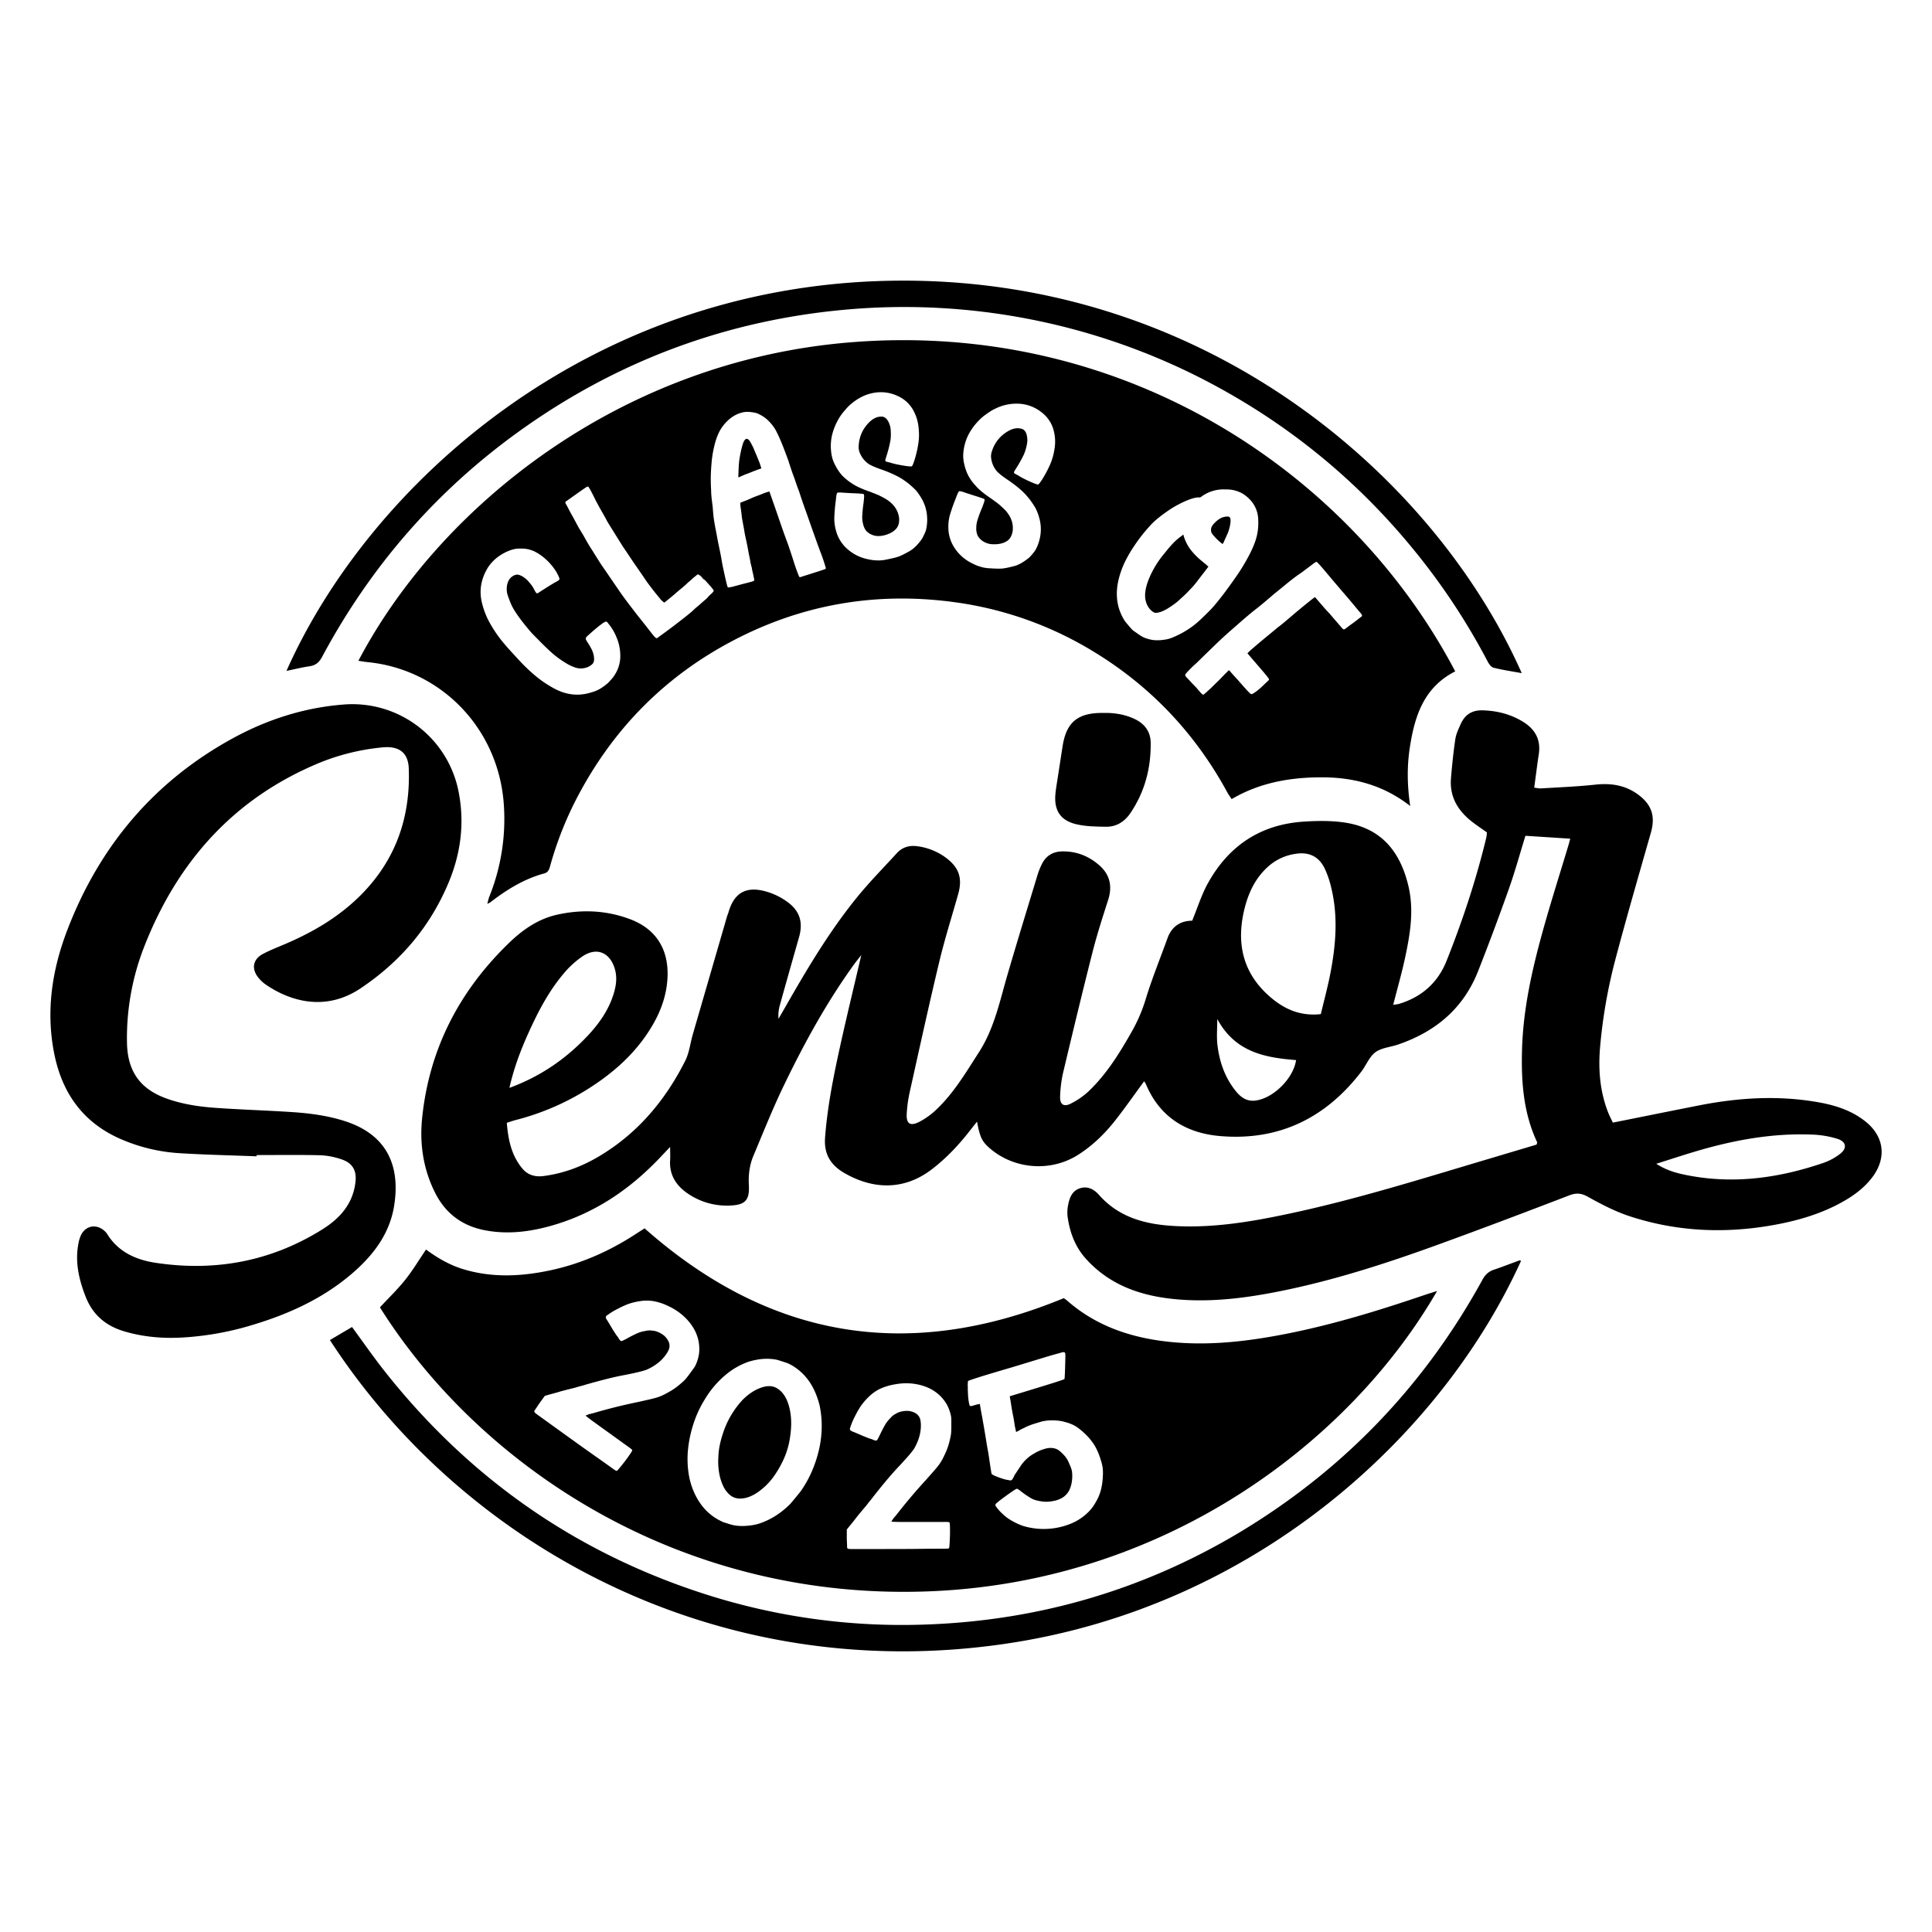
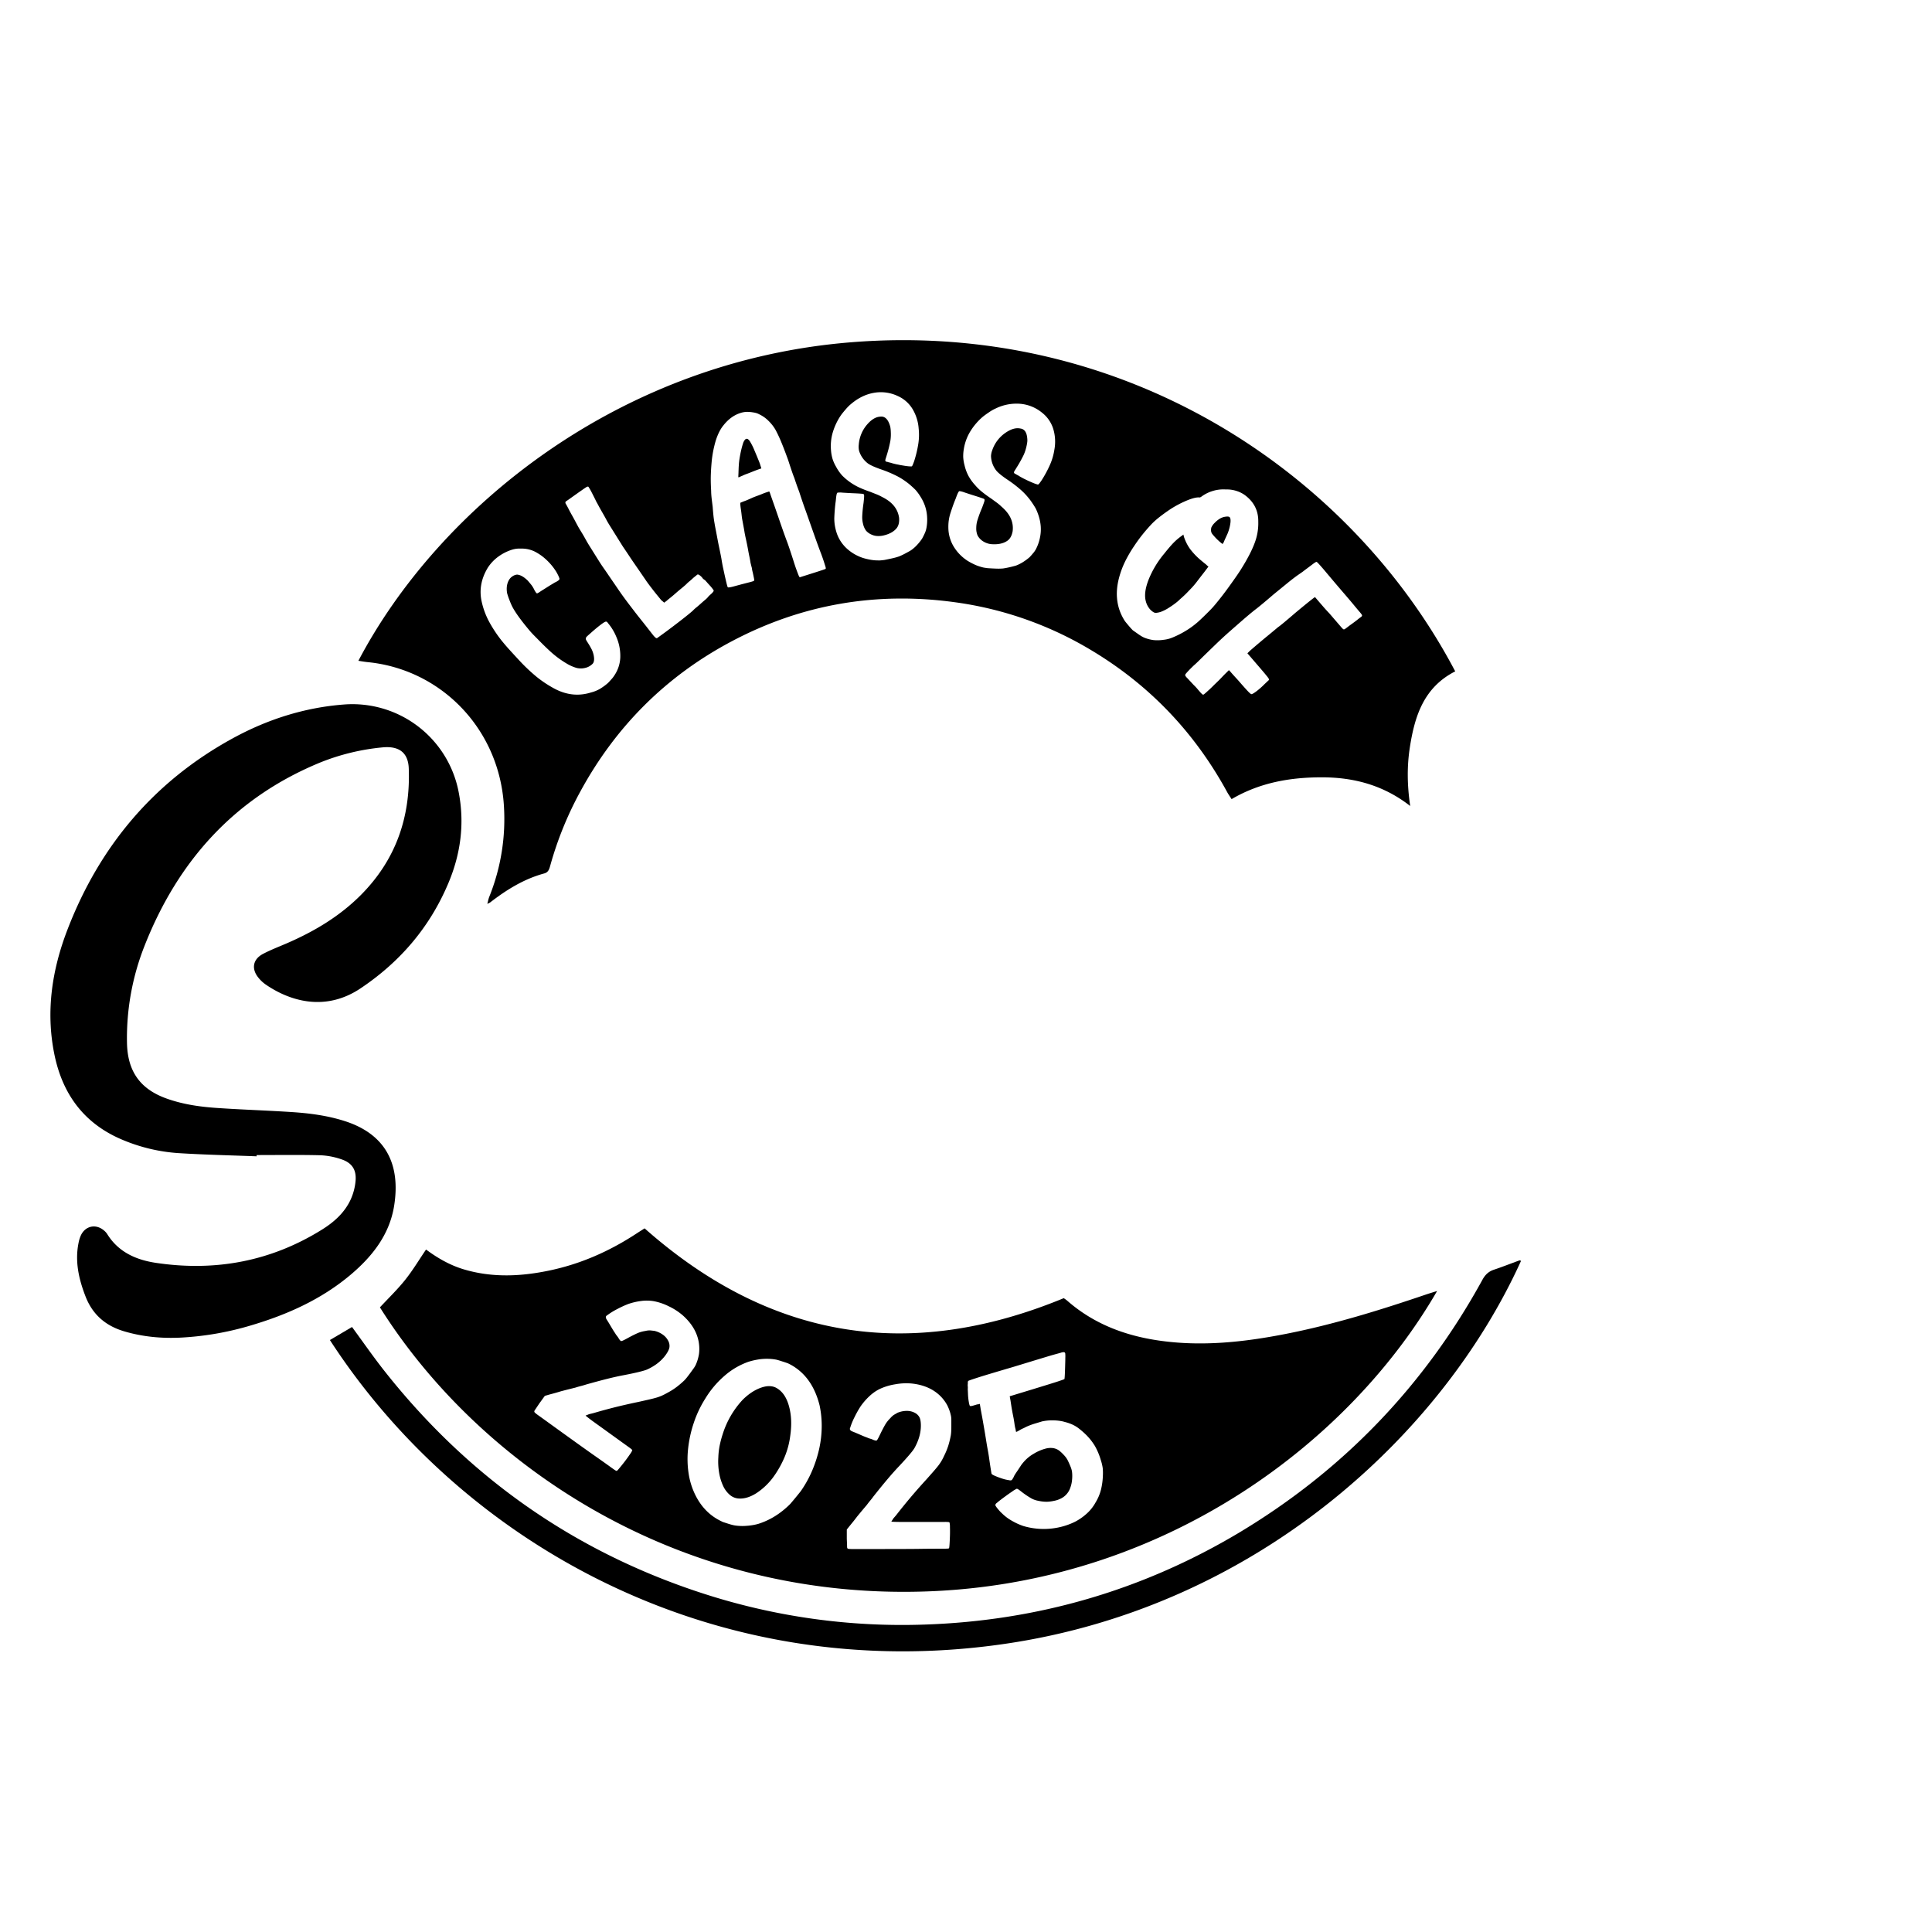
<svg xmlns="http://www.w3.org/2000/svg" viewBox="0 0 2000 2000" data-sanitized-data-name="Layer 1" data-name="Layer 1" id="Layer_1">
-   <path d="M1931.36,1161.15c-13.72-11.05-29.89-16.5-46.81-19.68-42.18-7.87-84.21-5.35-126.06,2.91-29.37,5.8-58.74,11.73-88.88,17.76-1.55-3.36-3.49-7-5-10.84-8.58-22.14-10.25-45.09-8.1-68.56a539.68,539.68,0,0,1,15.72-89.51c11.64-43.92,24.31-87.58,36.76-131.27,4.73-16.63,1.12-28.63-12.76-39.08-13.39-10.08-28.44-12.41-44.91-10.61-18.57,2-37.32,2.74-56,3.88-2.38.16-4.8-.52-7.11-.79,1.63-12,3-23.19,4.69-34.31,2.4-15.36-3.7-26.27-16.63-34.1-12.76-7.74-26.54-11.19-41.41-11.61-11.2-.32-18.51,4.59-22.85,14.42-2.19,5-4.7,10.12-5.47,15.43-2,13.35-3.34,26.83-4.48,40.28-1.63,19.15,7,33.63,21.64,45.07,5,3.92,10.37,7.44,15.5,11.13a40.08,40.08,0,0,1-.52,5.15c-10.49,43.68-24.6,86.19-41.21,127.87-9.06,22.72-25.8,37.43-49.2,44.53a39.89,39.89,0,0,1-6,.89c4.34-17.08,9-33.19,12.46-49.53,5.16-24.35,9.19-48.66,3.16-73.76-8.49-35.38-28-59.42-65.13-65.21-13.86-2.15-28.32-2-42.42-1.11-45.26,2.7-78.64,25-100.24,64.42-6.41,11.73-10.43,24.77-15.95,38.21-11.69,0-21,5.54-25.55,18.08-7.42,20.61-15.76,40.94-22.18,61.84a166.64,166.64,0,0,1-14.17,33.71c-12.58,22.26-25.88,44.08-44.35,62a78.77,78.77,0,0,1-19.62,13.79c-7.25,3.62-11.22.62-10.85-7.48a129.08,129.08,0,0,1,2.94-24c10-42,20.09-84,30.73-125.87,4.61-18.11,10.41-35.92,16.09-53.74,4.36-13.72,2-25.62-8.73-35.28-11-9.87-23.94-15.06-38.84-14.81-9.6.18-16.73,4.42-21,13a73.52,73.52,0,0,0-4.38,10.74c-10.58,34.85-21.32,69.65-31.5,104.62-7.91,27.18-13.55,55-29.29,79.46-13.49,20.92-26.07,42.41-44.37,59.65a76.84,76.84,0,0,1-17.16,12.36c-9.87,5.06-14,2.1-13.24-8.82a140.41,140.41,0,0,1,2.68-20.14c10.15-45.63,20.12-91.3,31-136.74,5.63-23.49,12.95-46.58,19.52-69.82,4.71-16.62.95-27.74-13-38a63.3,63.3,0,0,0-29.37-11.67c-8.18-1.14-15.43,1-21.11,7.19-13.71,15-28.05,29.55-40.88,45.29-29.06,35.65-52.4,75.13-75.16,115-2.13,3.74-4.32,7.46-6.47,11.19a40,40,0,0,1,1.55-14.62q9.74-34.95,19.71-69.81c4.27-14.92,1.14-26.67-11.26-36a69.54,69.54,0,0,0-19.48-10.32c-22.51-7.54-36.2-1.16-42.44,21-.35,1.24-.95,2.4-1.32,3.64q-17.79,61.31-35.57,122.58c-2.58,9-3.57,18.7-7.69,26.88-20.57,40.91-49.13,75-88.83,98.73-17.87,10.7-37.1,18-57.92,20.67-8.65,1.1-16.17-.94-21.83-7.68-11.49-13.71-14.75-30.14-16.16-47.44,3.83-1.2,6.53-2.17,9.3-2.88a262.11,262.11,0,0,0,78.45-34.55c26.31-17.17,48.83-38.13,64.38-65.83,8.34-14.85,13.55-30.61,14.25-47.77,1.16-28.55-11.87-49.56-38.5-59.64-24.77-9.37-50.44-10.49-76.2-4.66-19.5,4.42-35.48,15.67-49.48,29.22-51.5,49.8-82.71,110-89.9,181.69-2.68,26.74,1.34,52.91,13.64,77.2,10.59,20.87,27.59,33.73,50.6,38.32,24,4.81,47.63,1.78,70.79-4.91,43.29-12.5,79.33-36.77,110.25-69.1,3.47-3.63,6.9-7.27,11.49-12.12,0,5.74.22,9.52,0,13.28-1.14,16.38,6.83,27.72,20,36.13A71.18,71.18,0,0,0,755,1248c16.28-.51,21.07-5.16,20.22-21.25-.56-10.57.66-20.68,4.73-30.32,10-23.75,19.52-47.76,30.66-71,21.25-44.25,44.76-87.31,73.59-127.22,1.92-2.66,4-5.2,7.41-9.52-7.8,33.48-15.34,64.46-22.18,95.57-6.79,30.88-12.95,61.84-15.33,93.49-1.24,16.67,5.6,28,19.22,36.1,28.21,16.65,61.07,19.85,91.44-3.49,15-11.54,27.76-25.09,39.3-39.93,2.21-2.85,4.48-5.68,7.35-9.33,3.1,16.67,5.31,20.94,14,28.26,25.28,21.25,62.46,23.85,90.34,6.29,14.94-9.43,27.46-21.56,38.34-35.29,10.37-13.12,19.93-26.9,30.3-41a24.07,24.07,0,0,1,1.84,2.91c14.21,34,41.45,50.73,76.57,53.76,60.87,5.25,109.47-18.48,146.42-66.65,5.09-6.63,8.29-15.47,14.65-20.14s15.7-5.23,23.59-8c38.68-13.24,67.54-37.39,82.7-76Q1546.78,963,1562,920.09c6.44-18.16,11.52-36.79,17.12-54.89,15.53,1,30.72,2,46.41,3-.74,2.68-1.3,4.85-1.94,7-8.45,28.09-17.35,56.06-25.3,84.29-11.71,41.67-21.5,83.76-22.7,127.34-.89,32.87,1.38,65.21,15.64,95.58.2.45-.25,1.19-.56,2.47l-45.86,13.68c-70.16,20.82-139.94,42.94-211.63,58.12-38.29,8.12-76.82,14.54-116.18,12.54-30.08-1.51-58.15-8.3-79.32-32.26-5-5.71-11.77-9.51-19.89-6.8s-10.66,9.94-12.09,17.37a38.17,38.17,0,0,0-.45,12.52c2.34,16.29,8,31.19,19.33,43.54,24.75,27.12,56.87,38,92.25,41.33,37,3.51,73.49-1.22,109.68-8.57,56.39-11.45,110.94-29.25,164.89-48.91,44.53-16.2,88.84-33,133.1-50,7.29-2.79,12.52-2.37,19.54,1.59,14,7.85,28.53,15.35,43.75,20.27,48.17,15.65,97.47,17.84,147.29,9,26.21-4.65,51.53-12,74.69-25.49,11.26-6.57,21.42-14.48,29.16-25.12C1953.15,1198.08,1950.23,1176.33,1931.36,1161.15ZM546.74,1070c10.07-22.39,21.33-44.14,37.38-62.89a94,94,0,0,1,19.27-17.35c14.42-9.44,27.8-3.83,32.93,12.78,2.89,9.36,1.46,18.49-1.47,27.51-5.27,16.26-14.93,29.87-26.5,42.18-22.41,23.8-48.58,42-81,53.93C532,1105.51,538.85,1087.58,546.74,1070Zm752.51,69.34c-8.8,1-14.86-3.55-19.9-9.75-11.33-14-17-30.38-19.06-47.92-1-8.22-.17-16.65-.17-26.81,18.51,34.31,49.23,40,81.57,42.53C1339,1116.45,1317.86,1137.25,1299.25,1139.36Zm78.13-132.67c-2.76,14.5-6.67,28.78-10.07,43.13-21,2.35-37.45-5-51.87-17.29-28.65-24.33-35.9-55.46-27.33-91,4.09-16.91,11.18-32.28,24.42-44.22A53.91,53.91,0,0,1,1342,883.77c13.53-1.88,23.4,3.08,29.37,15.41a99.4,99.4,0,0,1,6.8,20.06C1385.23,948.42,1382.9,977.65,1377.38,1006.69ZM1904.17,1195a61.05,61.05,0,0,1-16.07,8.65c-45.81,15.72-92.57,22.41-140.68,13.1-10.84-2.09-21.71-4.78-32.84-12,14.09-4.46,26.48-8.55,39-12.31,40-12,80.74-19.66,122.75-17.9a100.15,100.15,0,0,1,25.57,4.31C1911.63,1181.89,1912.46,1189,1904.17,1195Z" />
  <path d="M1257.09,555.32c1,1.11,2,2.21,3.2,3.34s2.23,2.09,3.22,2.89,1.61,1.28,1.88,1.47.44-.19.93-.87,1-2.27,2-4.42,1.87-4.05,2.56-5.6a44.4,44.4,0,0,0,2.85-10.8c.39-3.34,0-5.37-1.06-6.15-.7-.48-2.08-.58-4.13-.29a15.24,15.24,0,0,0-5.7,2,25.56,25.56,0,0,0-5.41,4.38A15.81,15.81,0,0,0,1254,546a9.37,9.37,0,0,0-.31,3.47,6,6,0,0,0,1.32,3.39C1255.41,553.41,1256.12,554.22,1257.09,555.32Z" />
  <path d="M781,466.27a61.26,61.26,0,0,0-4.94-9.79c-1.88-2.58-3.57-2.93-5.1-1a11.09,11.09,0,0,0-1.84,3.74c-.58,1.79-1.16,3.86-1.73,6.25s-1.1,5-1.6,7.91a72.38,72.38,0,0,0-1,8.62c-.07.91-.13,2-.17,3.22s-.1,2.5-.13,3.74-.1,2.39-.14,3.35a7.7,7.7,0,0,0,0,1.71c.06.17.39.12,1-.17s1.78-.78,3.49-1.52a36.15,36.15,0,0,1,3.85-1.61q2.75-1,5.53-2.15c1.88-.75,3.64-1.45,5.29-2.05s2.81-1,3.45-1.22l1.2-.39-1.66-5.29Q784,473.25,781,466.27Z" />
  <path d="M1506.44,695C1398.35,489.47,1164.2,331.52,880.85,354.34,639.46,373.78,453.44,527.12,371,684.06c3.35.49,6.47,1.07,9.61,1.38,75.39,7.4,135.83,68.27,141,148.16a215.56,215.56,0,0,1-15.14,94.81c-.81,2.06-1.2,4.29-2,7.27a30.7,30.7,0,0,0,2.94-1.49c17-13.13,35-24.33,55.95-30,4.22-1.13,5.21-4.33,6.16-7.78a362.09,362.09,0,0,1,30.73-76.1c36.83-68.1,89.32-120.6,157.75-156.71,72.46-38.23,149.56-51.33,230.76-40.13a370.45,370.45,0,0,1,141.36,49.9c60.11,36.06,106.71,85.1,140.25,146.63,1.3,2.4,2.93,4.65,4.58,7.25,29.4-17.25,61-22.62,93.7-22.57s63.43,8,91.19,29.68c-3.24-21.9-3.35-41.54-.31-61.08C1464.53,741.13,1474,711.47,1506.44,695ZM642.12,680.48a35.76,35.76,0,0,1-6,18.53,28.6,28.6,0,0,1-3.33,4.32c-1.52,1.69-2.62,2.89-3.34,3.63a58.05,58.05,0,0,1-8.45,6.18,35.91,35.91,0,0,1-9.21,3.7q-20.24,6.38-40.18-5.27a116.81,116.81,0,0,1-16.21-11,186.06,186.06,0,0,1-16.81-15.78q-6.51-7-10.68-11.61c-2.79-3.05-5.56-6.26-8.35-9.68a135.51,135.51,0,0,1-13.76-20.91,81.21,81.21,0,0,1-7.16-19.76q-4-17.94,6.24-35a42.65,42.65,0,0,1,10.16-11,48.81,48.81,0,0,1,13.63-7.32,28.93,28.93,0,0,1,5-1.32,25.48,25.48,0,0,1,5.35-.27A30.67,30.67,0,0,1,553,570.7a51.08,51.08,0,0,1,11.34,7.65,60.2,60.2,0,0,1,10,11.27,37.69,37.69,0,0,1,3.12,5.29,25.18,25.18,0,0,1,1.67,3.9,1.87,1.87,0,0,1-.6,1.7,18.53,18.53,0,0,1-4.15,2.48c-2.83,1.71-5,3-6.46,3.92L562,610.65c-1.18.74-2.27,1.43-3.26,2.09a11.69,11.69,0,0,1-2,1.21,1.1,1.1,0,0,1-1.44,0,18.29,18.29,0,0,1-2-3,28.73,28.73,0,0,0-3.2-5.39c-1.15-1.45-2.46-3-3.9-4.65q-6-5.79-11-6.09a10.6,10.6,0,0,0-4.69,1.77,11.44,11.44,0,0,0-3.78,4.07c-2.08,3.83-2.66,8.29-1.77,13.39a64.12,64.12,0,0,0,2.16,6.48c1.06,2.77,2,5.06,2.86,6.82q4.43,8.83,16.75,23.63a86.83,86.83,0,0,0,6.07,6.77l7.7,7.81q4,4,7.6,7.36c2.4,2.23,4.4,4,6,5.26a99.25,99.25,0,0,0,12.23,8.55,43.42,43.42,0,0,0,10.41,4.67,18.4,18.4,0,0,0,9.09,0,15.48,15.48,0,0,0,7.6-4.23c1.63-1.68,2-4.71,1.1-9.09a27.07,27.07,0,0,0-1.86-5.51,76.23,76.23,0,0,0-3.84-6.7c-.85-1.3-1.49-2.33-1.92-3.1a3.18,3.18,0,0,1-.48-2,3.69,3.69,0,0,1,1.05-1.8c.58-.6,1.59-1.5,3-2.72,4-3.62,7.54-6.61,10.66-9s5.08-3.63,5.92-3.74a4.68,4.68,0,0,1,1,.05,6.35,6.35,0,0,1,1.35,1.52,52.8,52.8,0,0,1,8.42,13.76A49.52,49.52,0,0,1,642.12,680.48ZM737,614.08c-.62.6-1.36,1.24-2.19,2a13.35,13.35,0,0,0-2.06,2.19,24.14,24.14,0,0,1-3.18,3c-1.43,1.21-2.83,2.43-4.22,3.69s-2.87,2.54-4.44,3.82a32,32,0,0,0-3.61,3.29c-2,1.84-5.7,4.85-11,9s-11,8.47-17.09,13q-8.58,6.26-9.23,6.65a3.9,3.9,0,0,1-1.16-.44,17.76,17.76,0,0,1-2.39-2.39c-.95-1.2-2.62-3.31-5-6.38s-5-6.37-7.85-9.94-5.54-7-8.12-10.39-4.48-5.82-5.68-7.44c-3.45-4.58-6.81-9.21-10-13.92s-6.05-8.82-8.42-12.29q-3.94-5.85-6.57-9.56c-1.74-2.48-3.2-4.69-4.4-6.61s-2.29-3.63-3.22-5.12-1.94-3.1-3-4.81L610,564.79c-1.07-1.73-2-3.3-2.83-4.77l-2.52-4.52c-.87-1.55-2-3.39-3.3-5.53-1.16-1.84-2.17-3.54-3-5.07s-1.74-3.22-2.68-5-2-3.78-3.27-6-2.7-4.84-4.29-8c-1.1-2.08-1.88-3.49-2.32-4.19a2.64,2.64,0,0,1-.51-1.76,2.55,2.55,0,0,1,1.25-1.38c.69-.44,2.09-1.39,4.12-2.87,4.54-3.23,8-5.7,10.41-7.38s4.17-2.91,5.31-3.63a5.27,5.27,0,0,1,2.06-1l.7.18,1.2,1.92c.7,1.14,1.47,2.54,2.31,4.18s1.7,3.36,2.57,5.08,1.57,3.14,2.06,4.23q.67,1.08,2.38,4.3c1.15,2.15,2.43,4.42,3.82,6.83s2.74,4.76,4,7.15,2.32,4.19,3.12,5.47l14.15,22.66q3.42,5,6.26,9.3c1.9,2.89,3.84,5.74,5.79,8.57l6,8.7c2.06,3,4.33,6.28,6.77,9.89,1.4,1.92,2.93,4,4.61,6.18s3.36,4.35,5,6.38,3.12,3.8,4.34,5.31a10.79,10.79,0,0,0,2.7,2.64l1.36,1.22,2.65-2q.93-.87,3.51-2.92t5.45-4.6c1.92-1.68,3.9-3.37,5.91-5s3.74-3.12,5.14-4.38a32,32,0,0,1,3.49-3.22q2.26-1.86,3.91-3.49c2.25-1.8,3.57-2.87,3.94-3.2a1.34,1.34,0,0,1,1.28-.34,7,7,0,0,1,2.23,1.43,10.42,10.42,0,0,1,2.19,2.33,7.63,7.63,0,0,0,2.46,2c.58.62,1.4,1.51,2.4,2.66s2.12,2.34,3.28,3.6a44.4,44.4,0,0,1,2.91,3.69,2.42,2.42,0,0,1,.52,1.3A12.79,12.79,0,0,1,737,614.08ZM854.7,588.86c-.1.21-4.64,1.75-13.61,4.58l-13,4.11-.64-.33c-.06-.16-.2-.47-.43-.93a24.74,24.74,0,0,1-1-2.45c-.47-1.16-1.07-2.79-1.81-4.84s-1.63-4.69-2.63-7.89c-1.36-4.33-2.8-8.67-4.27-13.07s-2.6-7.5-3.35-9.36c-2.78-7.58-5.33-14.89-7.72-21.89s-4.46-12.95-6.2-17.85c-1.51-4.28-2.48-7.06-2.89-8.34s-.77-1.88-1.09-1.78l-2.28.74a49.05,49.05,0,0,0-4.73,1.76c-1.79.74-3.68,1.45-5.66,2.17s-3.65,1.38-5,2-2.91,1.28-4.54,2-2.93,1.2-3.9,1.51c-1.55.66-2.55,1.06-3,1.22s-.66.39-.56.72a11.23,11.23,0,0,0,.08,2.34c.11,1.2.29,2.6.54,4.19s.45,3.26.64,5,.35,3.05.48,4.07c.25,1.32.62,3.34,1.11,6s1,5.26,1.39,7.76,1.05,5.52,1.83,9.07,1.37,6.57,1.82,9.07.91,5,1.43,7.47.86,4.22,1,5.25.45,2.36.76,3.58.56,2.25.81,3.05c.1.85.24,1.68.41,2.52s.33,1.47.48,2c1.21,5.42,1.75,8.25,1.63,8.47a1.54,1.54,0,0,1-.48.54,5.77,5.77,0,0,1-1.53.62c-.8.25-2,.6-3.65,1l-6.84,1.76c-3.57.95-6.32,1.71-8.28,2.23a37.42,37.42,0,0,1-4.32,1,17.19,17.19,0,0,1-1.79.17c-.27,0-.42-.09-.48-.25-.21-.09-.54-1-1-2.85s-1-4.07-1.64-6.88-1.3-5.93-2.06-9.38-1.38-6.88-1.9-10.24c-.41-2.34-1-5.25-1.71-8.72s-1.39-6.59-1.93-9.42q-1.17-6.26-2-10.6c-.58-2.89-1.08-5.61-1.51-8.11s-.82-5-1.09-7.6-.56-5.64-.81-9.24c-.33-2.72-.62-5-.85-6.86s-.41-3.53-.53-5-.19-2.79-.21-4-.1-2.52-.18-3.9c-.25-5.21-.29-9.82-.15-13.84s.41-8.18.79-12.54A114.73,114.73,0,0,1,741,455.94q3.21-10,8-15.74,7.56-9.51,17.41-12.64a23.33,23.33,0,0,1,6.24-1.18,34.74,34.74,0,0,1,6.76.5,26.93,26.93,0,0,1,3.53.74,19.23,19.23,0,0,1,3.53,1.53,33.31,33.31,0,0,1,9.07,6.51,43.24,43.24,0,0,1,7.35,9.42A143.42,143.42,0,0,1,809,458.22q2.89,7,6.94,18.15c1.12,3.53,2.3,7.11,3.54,10.78s2.21,6.26,2.87,7.81q.76,2.42,2.25,6.69c1,2.87,2,5.46,2.87,7.81.81,2.58,1.86,5.76,3.16,9.58s2.54,7.3,3.7,10.46c3.53,10,6.53,18.56,9.06,25.67s4.74,13.22,6.7,18.24c1.22,3.32,2.15,6,2.79,8s1.11,3.53,1.44,4.57a10.57,10.57,0,0,1,.52,2.08A1.58,1.58,0,0,1,854.7,588.86Zm104.11-41.15a24,24,0,0,1-1.8,5c-.91,2-1.76,3.64-2.54,5a52.07,52.07,0,0,1-5,6.28,38.22,38.22,0,0,1-6.3,5.58c-1.47.93-3.43,2-5.89,3.32s-4.62,2.3-6.42,3.06a62.11,62.11,0,0,1-7.6,2.11c-2.93.64-5.54,1.19-7.87,1.63-2,.25-3.49.41-4.4.45s-2.4,0-4.42-.06a47,47,0,0,1-6.47-.83,64,64,0,0,1-6.5-1.59,46,46,0,0,1-17-9.83,38.63,38.63,0,0,1-10.16-15.18,51.66,51.66,0,0,1-2.13-8.22,45.24,45.24,0,0,1-.64-8.3c.08-2.19.23-5,.5-8.35s.61-6.42,1-9.13c.12-1.17.24-2.31.35-3.41s.26-2,.39-2.68c.27-1.51.64-2.38,1.14-2.56a21.6,21.6,0,0,1,5.3,0c4.73.29,8.47.51,11.26.62s4.92.24,6.44.33l3,.25a2.09,2.09,0,0,1,1,.33,3.82,3.82,0,0,1,.48,2.37c0,1.1-.21,3.33-.58,6.73a131.52,131.52,0,0,0-1.38,14.05,27.73,27.73,0,0,0,.86,7.66,18.52,18.52,0,0,0,3.23,7.17,16.27,16.27,0,0,0,6.38,4.24c2.91,1.23,6.46,1.48,10.62.78q9.25-1.95,13.83-6.94,3.83-4,3.25-11.5-1.92-14-17.64-21.65a45.85,45.85,0,0,0-6.07-2.87c-2.13-.83-4.14-1.63-6-2.38q-5.91-2-11-4.29a60.8,60.8,0,0,1-18.11-12.54,45.92,45.92,0,0,1-6.61-9.54,38.91,38.91,0,0,1-3.51-7.91,43.44,43.44,0,0,1-1.51-8.25,50.21,50.21,0,0,1,1.67-18.61,63.16,63.16,0,0,1,8.74-18.44c1.26-1.74,3-3.84,5.14-6.3a41.85,41.85,0,0,1,5.68-5.54q10.93-9.07,23.45-11.17A40.81,40.81,0,0,1,929,409.8,34.17,34.17,0,0,1,944.41,423,45.76,45.76,0,0,1,951,443.61a60.28,60.28,0,0,1-.41,16.05,117.87,117.87,0,0,1-4.34,18c-.76,2.05-1.28,3.39-1.59,4a2.9,2.9,0,0,1-.95,1.19l-1.76-.06c-1,0-2.19-.16-3.55-.33s-2.85-.43-4.46-.7-3-.52-4.19-.81c-.85-.12-1.86-.33-3.06-.62s-2.29-.57-3.31-.86a26.93,26.93,0,0,0-2.68-.75,11.16,11.16,0,0,1-1.92-.55c-1.53-.09-2.3-.66-2.34-1.66a14.21,14.21,0,0,1,.64-2.43l1.53-5a123.82,123.82,0,0,0,3.08-12.64,43.92,43.92,0,0,0,.46-9.23,36.18,36.18,0,0,0-.48-5.13,26.28,26.28,0,0,0-1.45-4.36q-3.12-7.15-8.88-6.4c-4.36.19-8.63,2.58-12.8,7.13A35.9,35.9,0,0,0,889,460.32a19.47,19.47,0,0,0,.29,6.3,25.92,25.92,0,0,0,9.57,13.43q4.29,2.82,14.8,6.4a128.8,128.8,0,0,1,13.51,5.68,66.85,66.85,0,0,1,10.5,6.34,56.79,56.79,0,0,1,5.24,4.17c2.09,1.84,3.76,3.41,5,4.69A54.88,54.88,0,0,1,953.4,515a45,45,0,0,1,4.06,8.51,42.36,42.36,0,0,1,2.3,12.14A45.22,45.22,0,0,1,958.81,547.71Zm132.66-82.12A61.77,61.77,0,0,1,1087,481a118.23,118.23,0,0,1-8.78,16.29c-1.24,1.8-2.1,2.94-2.54,3.45a2.82,2.82,0,0,1-1.23.89c-.17,0-.73-.2-1.7-.49a33.85,33.85,0,0,1-3.33-1.24c-1.28-.52-2.66-1.12-4.13-1.78s-2.8-1.28-3.86-1.86c-.8-.35-1.73-.8-2.79-1.38s-2.1-1.12-3-1.68c-.75-.49-1.55-1-2.4-1.42a10.82,10.82,0,0,1-1.71-1c-1.43-.48-2-1.22-1.84-2.19a15.59,15.59,0,0,1,1.24-2.19c.8-1.28,1.71-2.77,2.75-4.44a128.79,128.79,0,0,0,6.21-11.42,46.44,46.44,0,0,0,2.79-8.82,38.25,38.25,0,0,0,.83-5.09,25.37,25.37,0,0,0-.31-4.58q-1.15-7.74-6.94-8.45c-4.26-.91-9,.29-14.19,3.64A35.92,35.92,0,0,0,1027.2,466a19.22,19.22,0,0,0-1.31,6.14,25.56,25.56,0,0,0,5.83,15.45c2.29,2.54,6.49,5.88,12.68,9.95a127.85,127.85,0,0,1,11.61,8.94,67.82,67.82,0,0,1,8.55,8.8,59,59,0,0,1,4,5.37c1.57,2.3,2.77,4.24,3.65,5.81a56.48,56.48,0,0,1,3.39,8.84,46.28,46.28,0,0,1,1.74,9.27,41.75,41.75,0,0,1-.85,12.33,45.09,45.09,0,0,1-4,11.38,23.36,23.36,0,0,1-3,4.38c-1.39,1.66-2.63,3.08-3.74,4.22a56.87,56.87,0,0,1-6.45,4.79,39.83,39.83,0,0,1-7.51,3.8c-1.66.5-3.85,1.07-6.55,1.69s-5.06,1.06-7,1.33a59.21,59.21,0,0,1-7.89.1c-3-.12-5.64-.27-8-.43-2-.27-3.45-.48-4.36-.67s-2.33-.6-4.25-1.19a42.6,42.6,0,0,1-6.05-2.46,58.51,58.51,0,0,1-5.89-3.2,45.59,45.59,0,0,1-13.9-13.82,38.5,38.5,0,0,1-6-17.25,52.4,52.4,0,0,1,0-8.51,46.26,46.26,0,0,1,1.49-8.18q.93-3.15,2.62-8c1.1-3.2,2.19-6,3.26-8.57.4-1.12.81-2.19,1.2-3.22s.75-1.86,1.06-2.48c.64-1.41,1.23-2.15,1.75-2.21a23.2,23.2,0,0,1,5.14,1.36c4.47,1.49,8.06,2.64,10.71,3.47s4.72,1.49,6.15,2,2.4.81,2.87,1a1.75,1.75,0,0,1,.91.58,3.83,3.83,0,0,1-.13,2.4c-.31,1.07-1.07,3.18-2.27,6.36a129.55,129.55,0,0,0-4.91,13.24,27.79,27.79,0,0,0-1.12,7.62,18.44,18.44,0,0,0,1.3,7.75,16.1,16.1,0,0,0,5.08,5.74,19.23,19.23,0,0,0,10.08,3.45q9.45.5,15.12-3.18,4.74-2.85,6.08-10.29,1.76-14.08-11.55-25.44a45.4,45.4,0,0,0-5.12-4.32c-1.86-1.34-3.6-2.62-5.23-3.82-3.47-2.3-6.65-4.61-9.6-7a50.19,50.19,0,0,1-7.25-7,49.54,49.54,0,0,1-7.05-9.77,45.63,45.63,0,0,1-4-10.91,40.51,40.51,0,0,1-1.37-8.55,43.85,43.85,0,0,1,.64-8.35,50.22,50.22,0,0,1,6.35-17.59,63.68,63.68,0,0,1,13.15-15.6c1.66-1.36,3.86-2.95,6.57-4.77a42.91,42.91,0,0,1,6.9-3.93,49.05,49.05,0,0,1,25.53-4.83,41,41,0,0,1,22.51,9.23A34.09,34.09,0,0,1,1090.32,444,45.47,45.47,0,0,1,1091.47,465.59Zm119.25,195.48a34.08,34.08,0,0,1-6.12,1.24,41.64,41.64,0,0,1-10.53.29,38.46,38.46,0,0,1-10-2.71,25.62,25.62,0,0,1-2.79-1.51c-1.07-.66-2.18-1.38-3.26-2.16s-2.13-1.49-3.08-2.17-1.73-1.2-2.27-1.59c-1.32-1.35-2.74-2.9-4.25-4.71s-2.83-3.35-3.89-4.73q-12.85-19.86-6-45.26a91.87,91.87,0,0,1,6-16.13,134.62,134.62,0,0,1,9.55-16.4q4.45-6.72,9.15-12.52c3.13-3.86,6.29-7.45,9.44-10.76a82.5,82.5,0,0,1,7.37-6.51c2.76-2.18,5.64-4.29,8.67-6.38a97.42,97.42,0,0,1,9-5.64c3-1.67,5.89-3.1,8.59-4.29,6.59-2.94,11.59-4.36,15-4.22.64.25,1.65-.16,3-1.24a38.42,38.42,0,0,1,11.44-5.51,37.56,37.56,0,0,1,13.22-1.47,32.31,32.31,0,0,1,10.84,1.47,30.07,30.07,0,0,1,9.63,4.94q13.35,10.36,13.13,26.85a57.34,57.34,0,0,1-3.76,22.18q-4.2,11.37-14.12,27.2-2.55,4.06-6.47,9.61c-2.6,3.72-5.27,7.43-8,11.17s-5.46,7.29-8.2,10.72-5,6.14-6.8,8.14c-.91,1-2.09,2.23-3.53,3.68s-3,3-4.63,4.6-3.24,3.12-4.73,4.53-2.73,2.48-3.68,3.26a83.78,83.78,0,0,1-10.7,7.71,92.6,92.6,0,0,1-11.35,6C1214.29,659.79,1212.31,660.57,1210.72,661.07Zm198.72-22.82c-.33.28-1.38,1.07-3.14,2.37-.87.76-2.25,1.82-4.07,3.18s-3.49,2.58-5,3.64q-3.4,2.63-4.54,3.43c-.76.53-1.3.74-1.65.59-.13.11-.39,0-.77-.33a18.92,18.92,0,0,1-2.08-2.19c-1-1.15-2.44-2.83-4.36-5.06s-4.53-5.26-7.83-9.08c-2.09-2.17-4-4.28-5.78-6.32l-4.61-5.33-4.28-5q-.8,0-20.07,16-6.1,5.26-11.4,9.7t-6.82,5.37c-1,.87-3,2.52-5.87,4.92s-6,4.92-9.21,7.6-6.2,5.19-8.94,7.54-4.46,3.86-5.21,4.52l-2.5,2.48,11,12.79c4.61,5.33,7.61,8.9,9,10.66a18.89,18.89,0,0,1,2.27,3.2l.1.91-4.64,4.37a77.12,77.12,0,0,1-8.59,7.57c-2.61,1.92-4.28,2.85-5,2.8-.48,0-1.59-.91-3.29-2.66s-5.22-5.64-10.49-11.75c-3.53-3.83-6-6.55-7.35-8.14s-2.13-2.32-2.25-2.21-1,1-2.69,2.66-3.68,3.72-6,6.16-4.83,4.69-7.21,7.08-4.21,4.13-5.49,5.21c-2.81,2.66-4.49,4-5,4.19s-1.68-.81-3.45-2.85c-.66-.76-1.63-1.86-2.87-3.33s-2.52-2.78-3.74-3.94q-4.8-5.18-6.71-7.19a10.13,10.13,0,0,1-2-2.56l.06-.72c0-.46,1-1.65,2.77-3.55s3.72-3.83,5.78-5.83c1.39-1.2,3.1-2.77,5.08-4.71s3.82-3.74,5.5-5.41q6-5.82,12.78-12.37t14-12.91q7.19-6.33,13.84-12.11t12.39-10.34c1.49-1.08,4.09-3.16,7.77-6.22s7.51-6.3,11.44-9.71q6.45-5.24,10.35-8.43t6.46-5.26c1.72-1.35,3.14-2.48,4.28-3.33s2.44-1.86,4-2.93l3.85-2.67a35.44,35.44,0,0,0,2.93-2.19q5.51-4.08,8.7-6.52c2.16-1.62,3.46-2.42,3.94-2.38.23,0,.74.41,1.51,1.18s2.21,2.37,4.31,4.77,4.92,5.8,8.54,10.1,8.44,10,14.48,17q6.4,7.44,10,11.81t5.5,6.57a29.28,29.28,0,0,1,2.37,2.95,2.09,2.09,0,0,1,.46,1.1A1.6,1.6,0,0,1,1409.44,638.25Z" />
  <path d="M1233.5,608.67a83.51,83.51,0,0,0,6-7.17c2.54-3.33,4.92-6.4,7.1-9.19l4.41-5.83-1.24-.86a15.81,15.81,0,0,0-2.36-2.13c-1.26-1-2.58-2.09-4-3.29a70.28,70.28,0,0,1-11.71-12.26,47.42,47.42,0,0,1-6.11-12.32l-.56-2.25-1.44,1.14a60.77,60.77,0,0,0-8.76,7.39c-2.61,2.69-5.79,6.39-9.55,11.14A99.78,99.78,0,0,0,1189,600.1q-5.27,13.56-2.83,22.37a20,20,0,0,0,3.51,7.26,15.26,15.26,0,0,0,5.2,4.43,6.39,6.39,0,0,0,3,.12,19.3,19.3,0,0,0,4.07-1,42.85,42.85,0,0,0,8.55-4.46,78.09,78.09,0,0,0,9.23-6.74c.71-.72,1.72-1.65,3-2.79s2.64-2.35,4-3.67,2.62-2.61,3.84-3.91Z" />
  <path d="M969.49,1647c241.17-12.16,428.9-156,518.19-310.57-4.44,1.41-8.07,2.5-11.65,3.7-47.67,16.21-95.71,31.06-145.2,40.77-43.28,8.49-86.82,13.22-130.9,6.86-35.54-5.12-68-17.41-95.34-41.46a32.34,32.34,0,0,0-3.41-2.43C940.82,1410,796.91,1386.31,667.3,1271.6c-2.35,1.5-5.33,3.34-8.26,5.26-27.51,18.07-57.11,31.29-89.36,38.17-29.74,6.34-59.46,7.87-89.1-.86-14.63-4.3-27.6-11.8-39.54-20.66-7.37,10.84-13.83,21.67-21.64,31.44-8,10-17.33,19-26.11,28.42C497,1518.24,706.26,1660.26,969.49,1647Zm33-217.54c.12-.21,3.61-1.44,10.47-3.63s18.82-5.75,35.84-10.76l18-5.48c5.66-1.73,10.74-3.26,15.25-4.63s8.15-2.43,10.92-3.18,4.4-1.21,4.94-1.36a9.85,9.85,0,0,1,3.57-.66,1.59,1.59,0,0,1,1.24,1.22,31.42,31.42,0,0,1,.1,4.6c0,2.73-.12,5.7-.2,8.89s-.19,6.21-.33,8.94-.29,4.15-.44,4.21c-.31.27-2.83,1.18-7.58,2.73s-13,4.07-24.62,7.64l-24.39,7.42.85,4.65c.2,1.3.45,2.91.74,4.85s.6,3.72.91,5.37c.25,1.47.66,3.57,1.21,6.3s.94,5.22,1.24,7.44c.15,1.13.32,2.18.54,3.16a24.24,24.24,0,0,0,.62,2.56,13.93,13.93,0,0,0,.46,2.48c.24.12.88-.13,2-.73l3.82-2.19c1.53-.66,2.71-1.2,3.55-1.65s1.66-.85,2.54-1.22,1.8-.74,2.83-1.14,2.52-.92,4.46-1.52c2.48-.73,4.55-1.37,6.24-1.88a21.6,21.6,0,0,1,3.91-.91,49.25,49.25,0,0,1,9.66-.62,49.77,49.77,0,0,1,9.61,1.13c.64.19,1.65.46,3,.83a35.21,35.21,0,0,1,3.7,1.18,34.52,34.52,0,0,1,8.78,4.58,83.93,83.93,0,0,1,8.43,7.27,60.49,60.49,0,0,1,9.25,11.82,68.39,68.39,0,0,1,5.93,14.27,49.65,49.65,0,0,1,2,8.37,53.59,53.59,0,0,1,.14,8.09,69.46,69.46,0,0,1-2,14.36,48.32,48.32,0,0,1-5.57,13.12,43.76,43.76,0,0,1-9.69,12,56.48,56.48,0,0,1-11.88,8.1,71.56,71.56,0,0,1-15.57,5.45,74.24,74.24,0,0,1-37.74-1.25,65.4,65.4,0,0,1-11.61-5.31,47.31,47.31,0,0,1-10.31-7.71,36.53,36.53,0,0,1-4.31-4.63,21.76,21.76,0,0,1-2.5-3.44c-.33-1.06.33-2.13,1.94-3.19.58-.57,1.82-1.57,3.7-3s3.9-2.91,6-4.44,4.11-2.89,5.86-4.09a19,19,0,0,1,3.18-2c.75-.62,1.37-.81,1.84-.56.17-.06.56.12,1.16.51s1.28.87,2,1.41a88.72,88.72,0,0,0,11.37,7.83,22.61,22.61,0,0,0,7.3,2.56,39.58,39.58,0,0,0,8.82,1,38.88,38.88,0,0,0,7.25-.91,26.19,26.19,0,0,0,6.87-2.23,19.16,19.16,0,0,0,10-10.87,31.15,31.15,0,0,0,2-8.73,37.4,37.4,0,0,0-.12-8.93,28.23,28.23,0,0,0-1.92-5.8c-1.07-2.56-2.06-4.67-2.93-6.34a27,27,0,0,0-3.82-4.92,40.68,40.68,0,0,0-4.45-4.15q-5.23-3.9-12.92-2.44a45.64,45.64,0,0,0-13.37,5.52,39.71,39.71,0,0,0-11.3,9.52,25.45,25.45,0,0,0-2.37,3.18c-.85,1.32-1.78,2.71-2.77,4.19s-1.94,2.85-2.79,4.16a17.81,17.81,0,0,0-1.75,3.3c-1,1.84-1.72,2.89-2.23,3.14a3.61,3.61,0,0,1-2.32,0,40,40,0,0,1-6.84-1.55c-2.35-.74-4.85-1.65-7.51-2.77a24.86,24.86,0,0,1-3.08-1.53,2.19,2.19,0,0,1-.89-1c-.06-.18-.29-1.61-.72-4.29s-.91-5.83-1.45-9.53c-.45-3.36-1-7-1.75-10.92s-1.37-7.89-2-11.84-1.28-7.83-1.94-11.59-1.24-7.1-1.75-10c-.31-1.64-.65-3.43-1-5.33s-.66-3.43-.8-4.53l-.7-4.15-1.57.48a5.07,5.07,0,0,0-1.93.31l-2.66.8c-2.31.7-3.64.87-4.05.5s-.84-1.92-1.28-4.67a64,64,0,0,1-.74-7.17c-.07-2.19-.17-4-.25-5.57a13.86,13.86,0,0,0,0-2.88,8.84,8.84,0,0,1,.08-2.64C1001.77,1430.72,1002,1429.79,1002.45,1429.44ZM876.6,1583.36l2.21-2.78c.74-.91,1.94-2.4,3.61-4.43s3.31-4.15,5-6.38c1.66-2,3.45-4.19,5.39-6.52l4.57-5.4c.93-1.28,2.08-2.78,3.47-4.44s2.52-3.14,3.45-4.44q8.58-10.82,14.81-18.17t11.77-13.16c8.66-9.25,13.94-15.43,15.78-18.59q6.63-11.9,6.63-23.28c0-3.68-.47-6.51-1.4-8.45a11.09,11.09,0,0,0-5-4.85,17.38,17.38,0,0,0-8.3-1.92,24.47,24.47,0,0,0-9.44,1.94c-1.64.93-2.94,1.67-3.87,2.23a18,18,0,0,0-3.59,3.31,34.52,34.52,0,0,0-4.71,5.7c-1.1,1.75-2.77,4.85-5,9.29-1.47,3.14-2.54,5.27-3.18,6.38a5.61,5.61,0,0,1-1.51,1.94,10.56,10.56,0,0,1-3.9-1.11,23.63,23.63,0,0,0-2.91-1,13.72,13.72,0,0,1-2.63-1c-.55-.17-1.52-.54-2.91-1.1s-2.91-1.2-4.58-1.94-3.27-1.42-4.84-2.08l-3.74-1.51c-1.85-.93-2.41-2.11-1.67-3.6a70.73,70.73,0,0,1,4.69-11.36,102.24,102.24,0,0,1,6.11-10.82,66.11,66.11,0,0,1,8.84-10.25,44.64,44.64,0,0,1,10.52-7.51,60.06,60.06,0,0,1,16.21-5,63.65,63.65,0,0,1,17.33-.85q18.29,1.95,29.39,12.73a40.75,40.75,0,0,1,7.34,9.7,43.87,43.87,0,0,1,4,11.63,24.59,24.59,0,0,1,.27,4.15v5.68c0,1.94,0,3.8-.12,5.54a37.24,37.24,0,0,1-.43,4.3,93.73,93.73,0,0,1-2.61,10.67,71.1,71.1,0,0,1-4.29,10.41,55.44,55.44,0,0,1-2.77,5.38,48.37,48.37,0,0,1-3.31,4.87c-1.3,1.67-2.91,3.61-4.85,5.82s-4.38,5-7.33,8.31q-9.15,10-16.61,18.86t-14.4,17.76c-.74.93-1.52,1.84-2.35,2.77a11.73,11.73,0,0,0-1.8,2.5c-.93,1.28-1.3,1.94-1.11,1.94,2.58.18,5.55.27,8.86.27l21.07,0q10.25,0,16.21,0h9a35.66,35.66,0,0,1,3.88.13,2,2,0,0,1,1.1.43,20.2,20.2,0,0,1,.43,4.71c.08,2.77.1,5.72,0,8.86s-.23,6.06-.4,8.74-.37,4.11-.55,4.28c0,.2-.42.33-1.26.43s-3.45.14-7.89.14-11.36,0-20.78.15-22.72.16-39.91.18q-12.18,0-19.12,0H883.13a41.09,41.09,0,0,1-4.44-.13,2.27,2.27,0,0,1-1.24-.43c-.36-.17-.56-.83-.56-1.94s-.1-3.78-.29-8ZM750.42,1423.88a75.83,75.83,0,0,1,24.35-14.16,73.13,73.13,0,0,1,12.37-2.71,58.16,58.16,0,0,1,12.4-.1c1.87.22,3.3.45,4.31.66s3,.82,6,1.79,5,1.62,5.89,2,2.23,1.07,3.88,2q21.6,12.47,28.84,41.58a102.57,102.57,0,0,1,2.18,21.79,110.47,110.47,0,0,1-2.6,23,130.12,130.12,0,0,1-7.31,22.7A116.28,116.28,0,0,1,829,1543.58c-1.32,1.7-3.1,3.89-5.31,6.59s-4.11,4.92-5.68,6.76q-15,15-33.42,20.69a59.39,59.39,0,0,1-11.38,1.88,52.22,52.22,0,0,1-11.55-.23,26.22,26.22,0,0,1-3.43-.66c-1.36-.33-2.78-.74-4.27-1.22l-4.22-1.36a13.67,13.67,0,0,1-3-1.24q-17.19-8.14-26.48-26.27a75.17,75.17,0,0,1-7.35-22.87,98.6,98.6,0,0,1-.6-25.82,125.59,125.59,0,0,1,5.86-26.79,114.72,114.72,0,0,1,12.11-25.5A98.73,98.73,0,0,1,750.42,1423.88Zm-196.58,35.61c.64-.9,2.13-3.13,4.48-6.67L564,1445l3.43-1c1.12-.33,3-.82,5.5-1.5s5.14-1.43,7.78-2.26c2.54-.66,5.27-1.38,8.2-2.12l6.86-1.7q2.26-.76,5.41-1.57t5.41-1.57q13.29-3.75,22.62-6.07t17.25-3.78q18.67-3.63,23.69-5.84,12.36-5.74,19-15c2.15-3,3.43-5.56,3.82-7.68a11,11,0,0,0-1.21-6.84,17.66,17.66,0,0,0-5.62-6.44,24.38,24.38,0,0,0-8.78-3.93c-1.88-.21-3.37-.39-4.44-.47a17.58,17.58,0,0,0-4.86.59,33.54,33.54,0,0,0-7.14,1.86c-1.93.77-5.1,2.3-9.48,4.61-3,1.69-5.13,2.77-6.32,3.32a5.65,5.65,0,0,1-2.36.67,10.32,10.32,0,0,1-2.5-3.18c-.54-.83-1.14-1.66-1.78-2.48a12.42,12.42,0,0,1-1.58-2.32c-.34-.49-.91-1.34-1.72-2.6s-1.65-2.68-2.58-4.25-1.82-3.08-2.71-4.53-1.61-2.58-2.14-3.41c-1-1.85-.71-3.14.76-3.9a70.43,70.43,0,0,1,10.47-6.48,103.73,103.73,0,0,1,11.26-5.19,65.89,65.89,0,0,1,13.18-3.12,43.52,43.52,0,0,1,12.91.08,59,59,0,0,1,16.07,5.42,62.8,62.8,0,0,1,14.54,9.46q13.7,12.27,16.38,27.53a41.45,41.45,0,0,1,.29,12.16,44.12,44.12,0,0,1-3.54,11.78,28,28,0,0,1-2.21,3.55c-1.09,1.49-2.19,3-3.34,4.59s-2.25,3-3.35,4.42a37.59,37.59,0,0,1-2.83,3.24,94.93,94.93,0,0,1-8.38,7.11,71.33,71.33,0,0,1-9.57,5.94c-1.94,1.1-3.74,2-5.41,2.75a47.76,47.76,0,0,1-5.53,2c-2,.58-4.47,1.22-7.34,1.88s-6.48,1.47-10.82,2.44q-13.23,2.76-24.5,5.56c-7.5,1.88-14.87,3.88-22.06,6-1.15.31-2.31.6-3.53.88a11.54,11.54,0,0,0-2.93,1c-1.49.51-2.17.82-2,.92q3,2.49,7,5.42l17.1,12.31q8.29,6,13.14,9.48c3.22,2.33,5.67,4.07,7.31,5.27a37,37,0,0,1,3.07,2.37,2.59,2.59,0,0,1,.66,1,22.36,22.36,0,0,1-2.43,4.07c-1.55,2.31-3.27,4.69-5.17,7.19s-3.75,4.77-5.45,6.84-2.72,3.13-3,3.16-.52,0-1.26-.4-2.89-1.9-6.47-4.5-9.25-6.61-16.94-12-18.52-13.18-32.46-23.22c-6.61-4.75-11.76-8.49-15.5-11.19s-6.57-4.73-8.44-6.06a37.07,37.07,0,0,1-3.52-2.72,2.3,2.3,0,0,1-.76-1.06C553,1461,553.2,1460.4,553.84,1459.49Z" />
  <path d="M748.77,1538.62a27,27,0,0,0,7,9.09,15.39,15.39,0,0,0,9.33,3.56c5.74.3,11.77-1.61,18.12-5.68a68.31,68.31,0,0,0,17.74-17.13,104.36,104.36,0,0,0,11.3-20.24A84.5,84.5,0,0,0,818.1,1486q2.35-16.44-1.2-29.8t-12-18.71c-4.46-3-10-3.37-16.65-1.12s-13.09,6.42-19.33,12.56a93,93,0,0,0-20.82,35.81,104,104,0,0,0-3.2,12.21,75.64,75.64,0,0,0-1.28,11.67,68.84,68.84,0,0,0,.93,16.59A52.08,52.08,0,0,0,748.77,1538.62Z" />
  <path d="M408,1248.27c6.8-42.53-8.31-73.92-50.82-87.63-17.94-5.79-36.5-8.21-55.19-9.43-26.1-1.71-52.26-2.5-78.35-4.32-17.38-1.21-34.65-3.75-51.19-9.68-27.59-9.87-40.49-28.44-41-57.87A259.6,259.6,0,0,1,149.68,979c34.59-87.79,93.1-153.08,181.43-189.51a230.14,230.14,0,0,1,64.64-15.78c17.45-1.77,26.8,5.5,27.4,21.8,1.86,50.53-13.46,94.63-49.5,130.91-22,22.11-48.16,37.69-76.53,50-8.28,3.59-16.76,6.8-24.75,11-10.7,5.57-12.41,15.61-4.71,24.88a36.09,36.09,0,0,0,7,6.6c25.14,17.44,62,28.73,98.59,4.24,41.16-27.57,71.86-63.55,91-109.17C476.82,884.1,481,853,475,821a112,112,0,0,0-119-91.69c-40.7,3.11-79.11,15.36-114.9,34.91C159.55,808.79,103.29,875.68,70,961.93c-16.08,41.6-22.76,84.63-13.79,129.14,8.6,42.66,31.82,73.35,72.78,89.76a179.2,179.2,0,0,0,55.4,12.85c27,1.72,54.15,2.28,81.24,3.33,0-.43,0-.87.05-1.3,21.95,0,43.92-.34,65.86.2a76.27,76.27,0,0,1,21.74,4.15c10.92,3.59,15.74,10.66,14.83,22.06a58.86,58.86,0,0,1-5,19.4c-6.21,13.65-17.14,23.47-29.58,31.23-52.84,33-110.47,43.69-171.7,34.62-20.52-3-39.21-11-50.92-30a16.22,16.22,0,0,0-3.26-3.57c-8.39-7.19-19.44-4.83-24,5.22a34.31,34.31,0,0,0-2.28,7.36c-4,19.4.21,37.78,7.2,55.77,7.3,18.79,20.83,30.4,40.13,36.08,19.14,5.65,38.59,7.43,58.39,6.46a308.94,308.94,0,0,0,73.23-12.8c37.43-11.13,72.6-26.94,102.73-52.34C385.41,1300.62,403.21,1278.16,408,1248.27Z" />
-   <path d="M333.33,680.17q86-160.62,240.14-258C664.88,364.58,764.54,331,872.19,320.84a677.36,677.36,0,0,1,372.36,71.33q137,70.36,231.17,192.35a681.21,681.21,0,0,1,64.22,100.13c1.37,2.62,3.72,6,6.2,6.57,9.57,2.39,19.38,3.82,29.16,5.62C1485.65,494.42,1247.4,284,920,290.67c-313,6.41-538.23,212.12-623.44,403.84,8.14-1.67,15.88-3.63,23.73-4.77C326.57,688.82,330.23,685.94,333.33,680.17Z" />
  <path d="M1572.86,1304.78c-8.79,3.19-17.48,6.65-26.35,9.61-5.54,1.86-9,5.15-11.87,10.36q-90.56,165.15-252.17,262c-100.16,59.71-208.89,91.13-325.33,95a666.45,666.45,0,0,1-229-32.07c-133.48-43.2-243.25-120.43-330.1-230.38-11.56-14.64-22.18-30-33.63-45.59l-22.9,13.5c137.36,211.84,399.79,358.63,699.8,314.34,259.49-38.31,451.5-216,533.28-396.35C1574,1305.07,1573.32,1304.61,1572.86,1304.78Z" />
-   <path d="M1143,738c-1.3,0-2.59,0-3.88,0-24.07.51-35.29,10.27-39.07,34.07q-2.57,16.23-5,32.48c-.87,5.73-1.94,11.45-2.48,17.21-1.61,17,5,27.59,21.63,31.5,9.88,2.33,20.39,2.44,30.64,2.59,10.74.16,19.2-5.09,25.2-13.92,15-22.05,21.51-46.63,21.15-73.1-.16-11.9-6.6-19.88-17.11-24.79C1164.16,739.48,1153.72,737.84,1143,738Z" />
</svg>